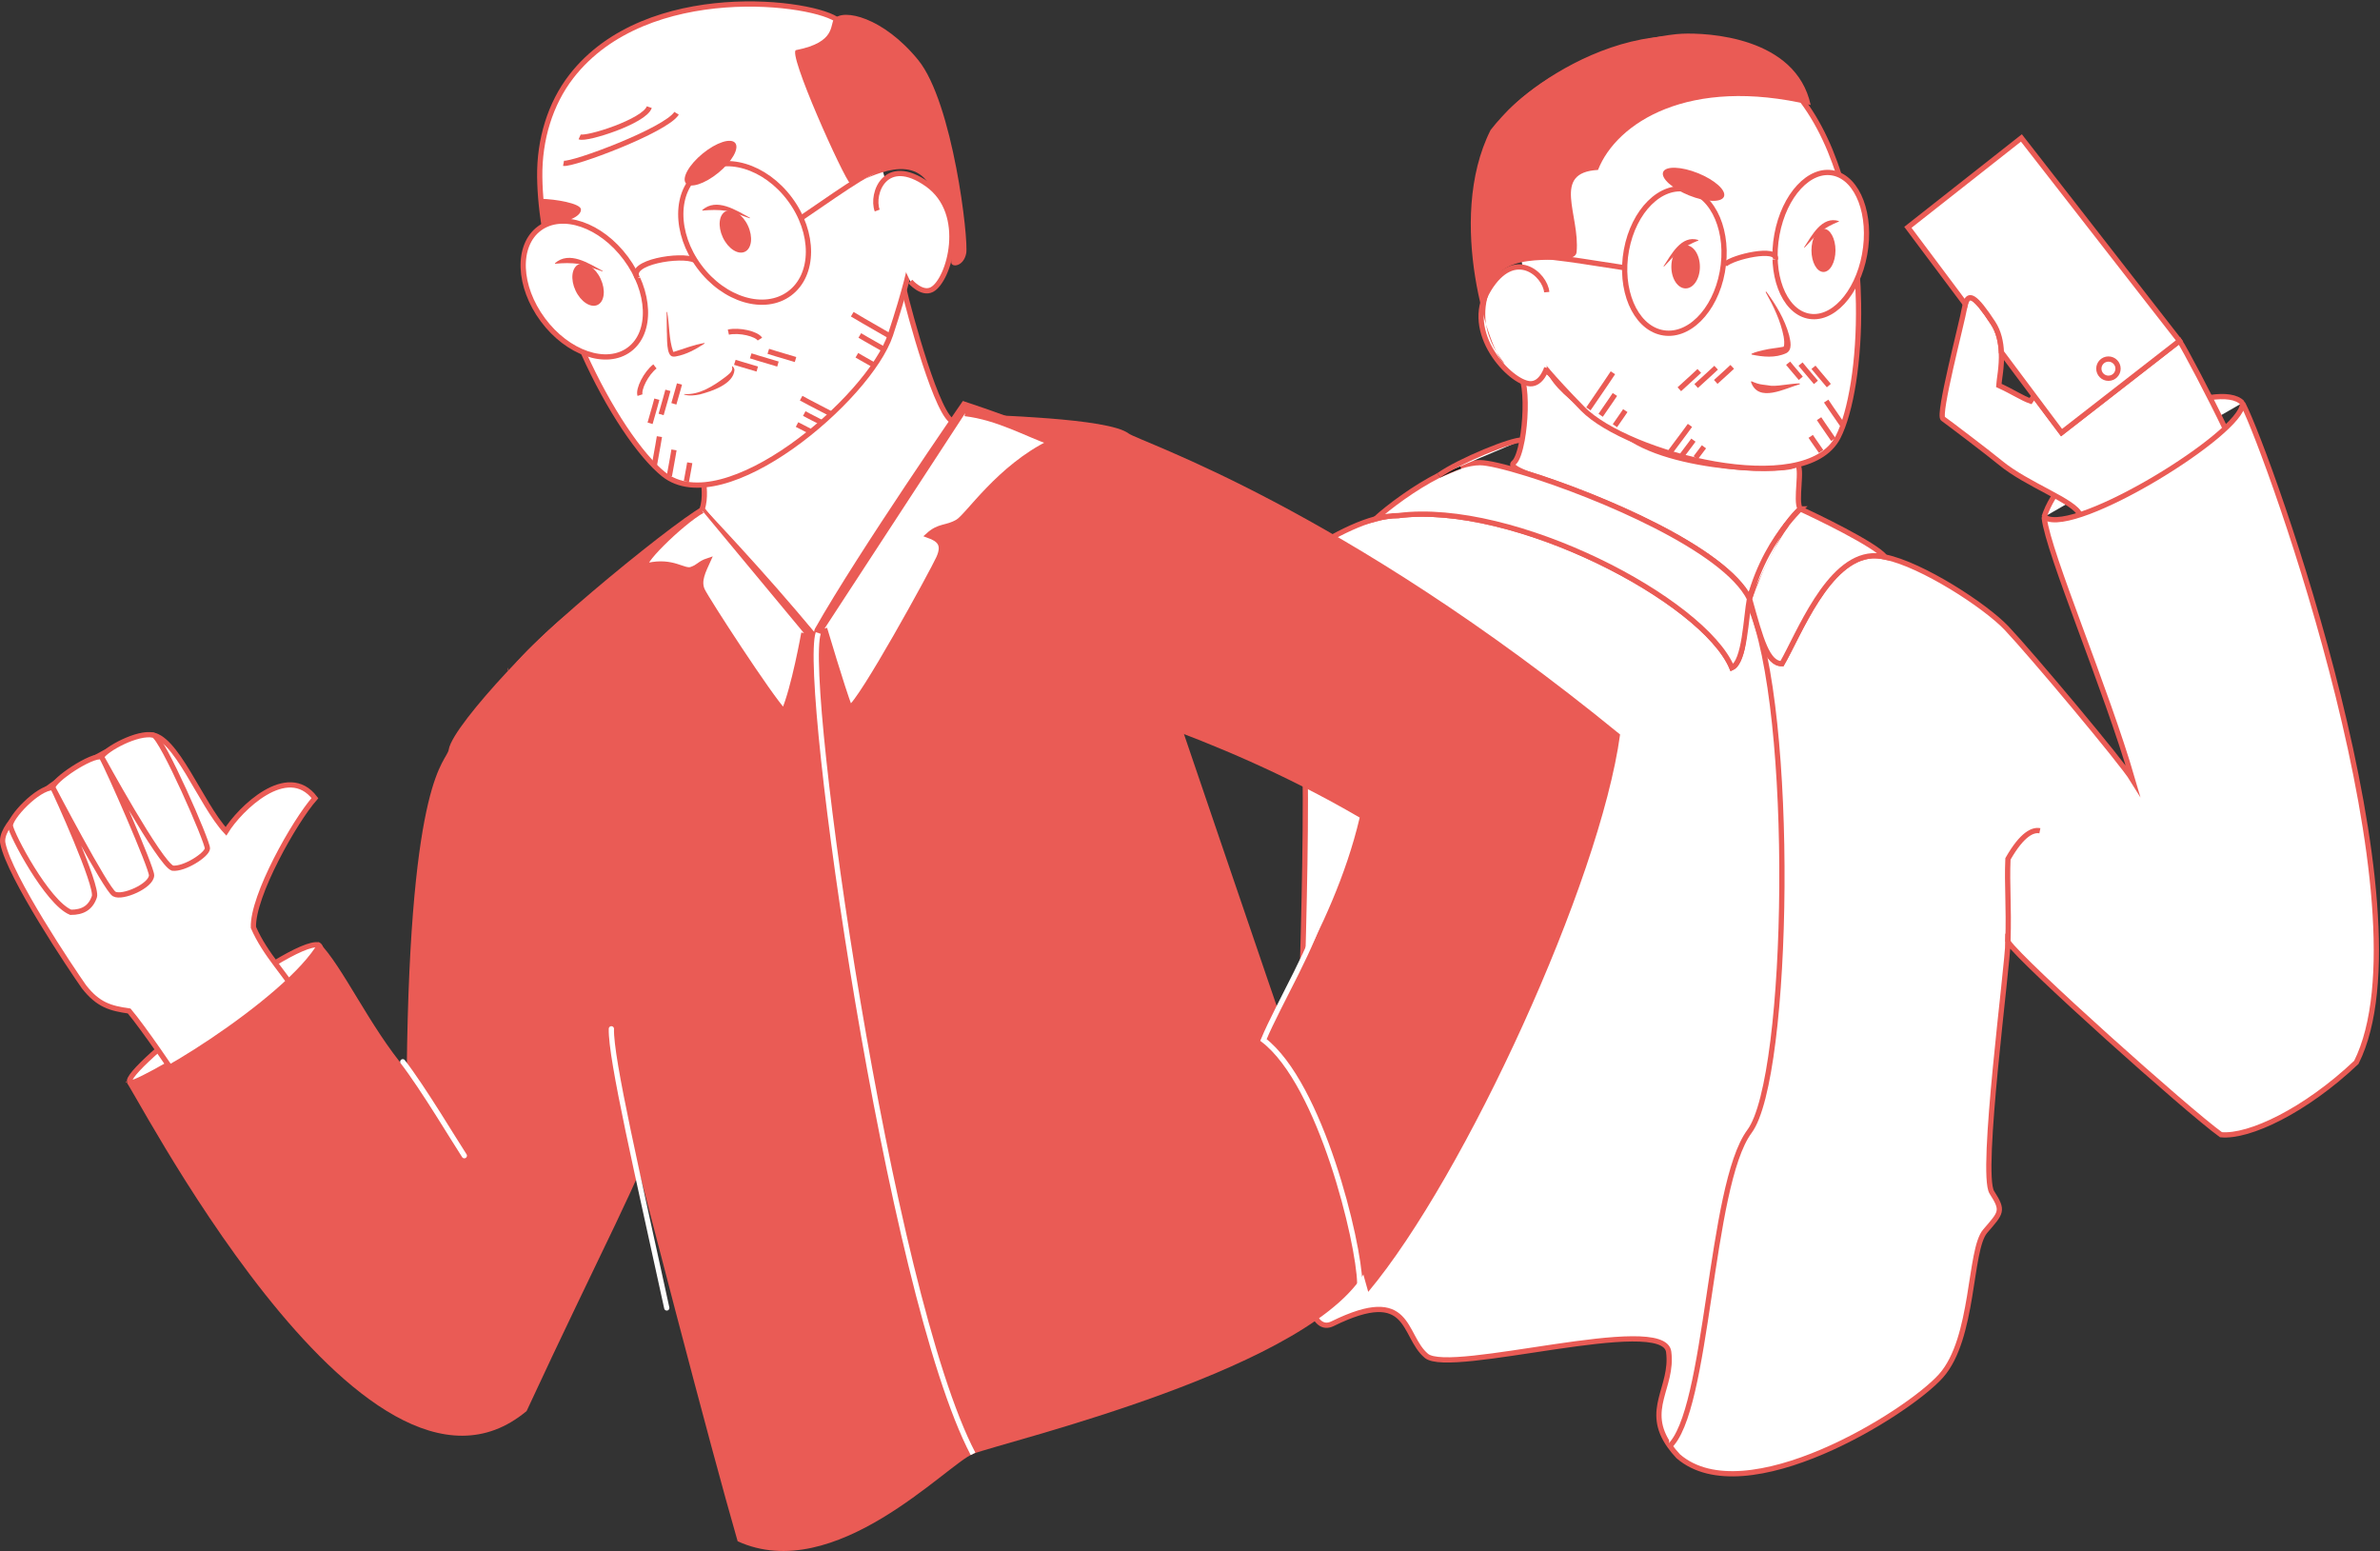
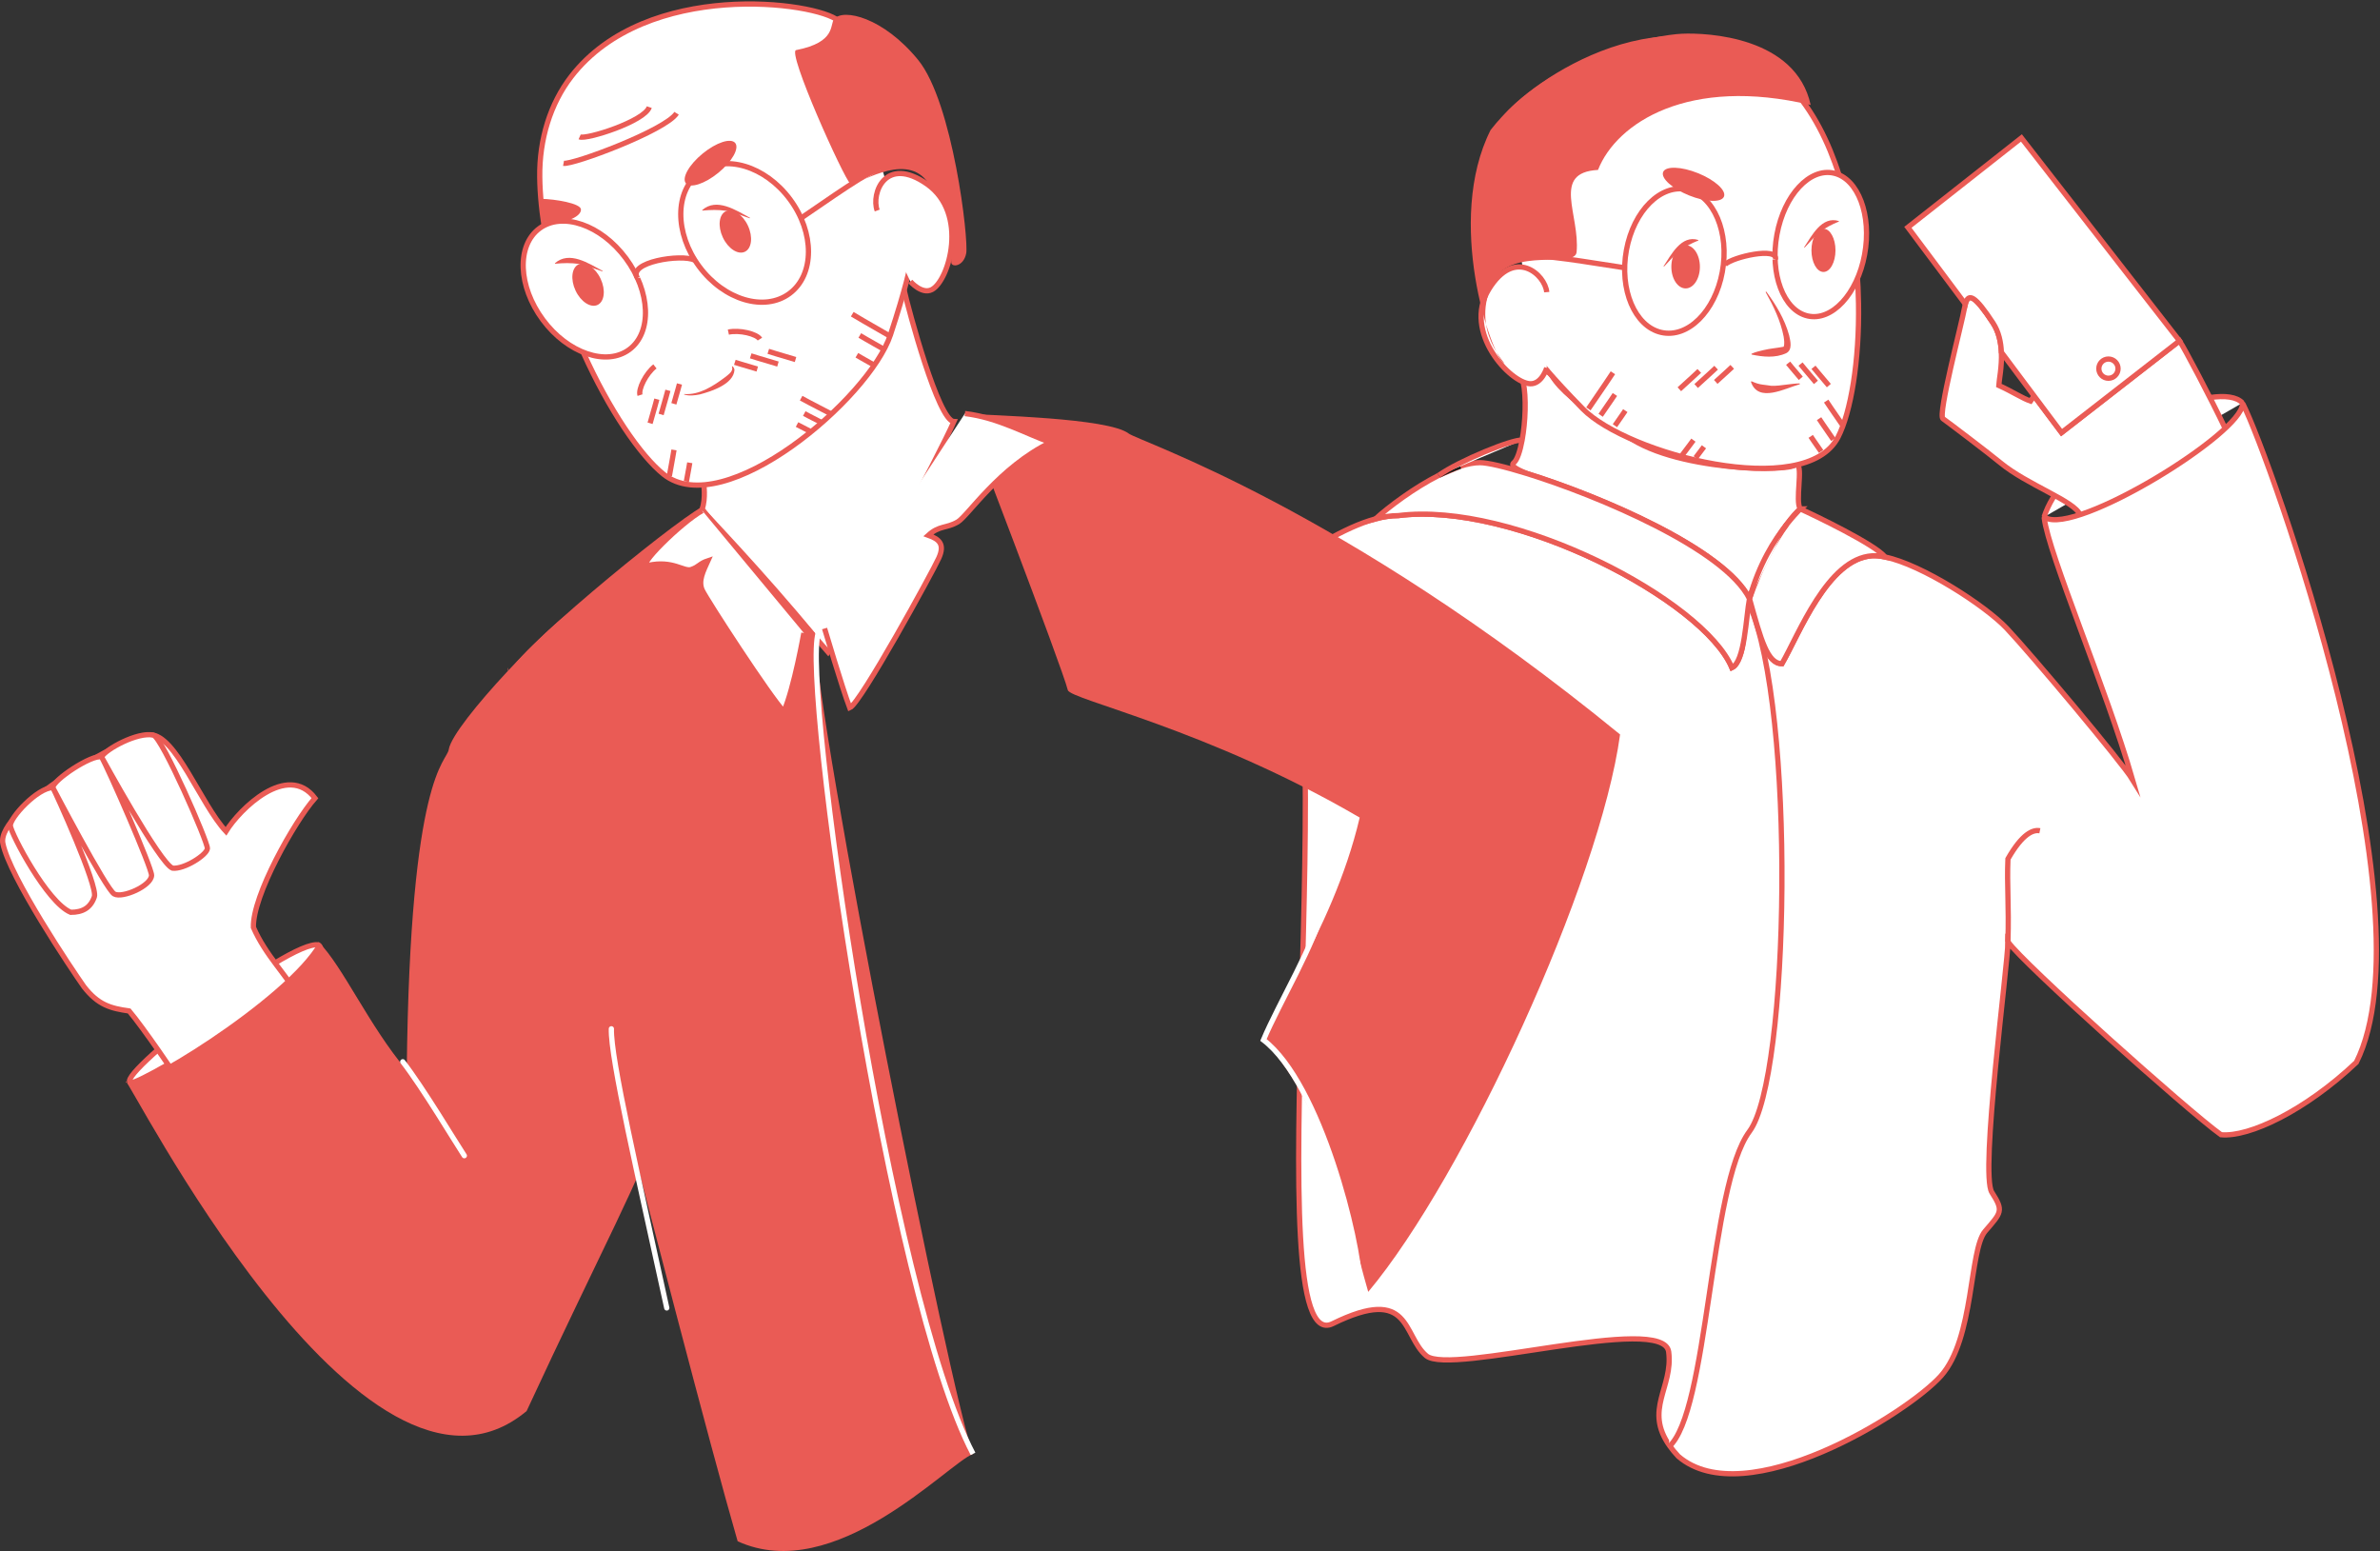
<svg xmlns="http://www.w3.org/2000/svg" fill="none" viewBox="0 0 907 591" height="591" width="907">
  <rect x="0" y="0" width="907" height="591" fill="#333333" stroke="none" />
  <path fill="white" d="M344.52 110.38C346.24 118.05 357.61 160.37 363.53 160.62C358.17 172.87 325.07 235.73 315.61 248.49C306.51 237.77 270.19 198.06 267.59 193.95C269.04 189.86 268.16 184.23 268.16 184.23" />
  <path stroke-miterlimit="10" stroke-width="2" stroke="#EA5B55" d="M344.52 110.38C346.24 118.05 357.61 160.37 363.53 160.62C358.17 172.87 325.07 235.73 315.61 248.49C306.51 237.77 270.19 198.06 267.59 193.95C269.04 189.86 268.16 184.23 268.16 184.23" />
  <path fill="white" d="M854.57 153.53C852.36 151.19 847.9 150.64 842.18 151.49C826.46 153.84 801.28 166.84 787.55 182.69C783.57 187.28 780.55 192.1 779 196.98" />
  <path stroke-miterlimit="10" stroke-width="2" stroke="#EA5B55" d="M854.57 153.53C852.36 151.19 847.9 150.64 842.18 151.49C826.46 153.84 801.28 166.84 787.55 182.69C783.57 187.28 780.55 192.1 779 196.98" />
  <path stroke-miterlimit="10" stroke-width="2" stroke="#EA5B55" fill="white" d="M795.251 202.21C794.851 202.09 793.861 199.51 792.651 196.15C790.791 190.99 772.491 184.77 762.281 176.29C758.101 172.82 742.491 160.98 740.451 159.54C738.401 158.1 747.681 123.08 748.701 117.15C748.781 116.68 748.871 116.25 748.971 115.86C750.141 111.38 752.741 112.73 759.511 123.06C761.731 126.43 762.541 130.43 762.711 134.21C762.951 139.74 761.831 144.82 761.721 146.86C767.231 149.39 770.741 151.78 773.811 152.83C773.811 152.83 774.311 152.1 775.171 150.86L785.641 164.84L830.591 129.88C832.541 132.79 842.441 151.58 848.001 163.24C850.031 167.5 851.491 170.8 851.761 172.03C852.791 176.61 796.281 202.51 795.251 202.21Z" />
  <path stroke-miterlimit="10" stroke-width="2" stroke="#EA5B55" fill="white" d="M897.98 404.81C878.57 423.19 857.13 433.4 846.4 432.38C833.64 423.19 770.83 367.02 765.21 358.85C765.21 367.53 754.49 447.19 759.08 454.34C763.68 461.49 762.66 462 756.53 469.15C750.4 476.29 752.45 510 739.68 524.29C726.91 538.59 665.13 576.89 639.59 554.93C638.31 553.56 637.23 552.25 636.33 550.98C626.44 537.09 637.7 528.67 635.92 515.1C633.98 500.29 552.79 524.29 543.59 516.64C534.4 508.98 537.98 489.57 507.85 504.38C477.72 519.19 513.47 256.48 486.91 217.03C498.81 209.94 512.03 200.97 524.18 197.72C527.15 196.92 530.06 196.47 532.87 196.47C576.79 190.85 649.15 228.64 660.02 254.42C664.98 252.12 665.38 235.02 666.72 228.12C671.09 243.87 673.54 252.89 679.09 252.89C685.55 241.71 696.49 212.81 713.49 211.78C714.91 211.7 716.55 211.86 718.35 212.24C732.45 215.13 756.55 230.76 764.7 239.36C773.89 249.06 808.62 290.42 812.7 297.06C802.6 262.23 780.66 211.07 779.05 197.43C779.02 197.25 779.22 197.14 779.38 197.23C791.06 204.14 854.41 165.13 854.6 153.96C854.6 153.86 854.73 153.83 854.77 153.91C865.1 174.25 926.89 346.98 897.98 404.81Z" />
  <path stroke-miterlimit="10" stroke-width="2" stroke="#1D1D1B" d="M656.561 215.4C656.561 215.4 656.551 215.44 656.541 215.46" />
  <path stroke-miterlimit="10" stroke-width="2" stroke="#EA5B55" fill="white" d="M686.06 193.91C684.66 195.05 682.87 197.07 680.89 199.81C676.35 206.09 670.82 216.18 666.72 228.12C657.29 209.23 609.46 189 581.98 180.46C577.56 178.68 575.55 177.43 576.93 176.29C578.18 175.25 579.29 171.94 580.07 167.71C581.33 160.82 581.73 151.47 580.47 145.53C580.47 145.53 586.76 139.34 590.47 142.14C590.87 142.45 591.24 142.85 591.58 143.39C591.58 143.41 591.59 143.42 591.6 143.43C593.05 145.82 595.42 148.45 599.17 151.63H599.19C604.11 155.79 611.4 160.86 622.09 167.47C632.79 174.09 649.9 177.14 663.45 178.11C663.5 178.11 663.56 178.12 663.62 178.12C666.89 178.34 669.97 178.45 672.67 178.46H672.88C678.57 178.46 682.68 178 683.85 177.3H683.86C684.25 177.06 684.57 177 684.82 177.08C687.17 177.82 684.07 190.92 686.05 193.91H686.06Z" />
  <path fill="white" d="M585.69 136.45C585.69 136.45 590.88 143.26 603.21 155.81C620.22 173.11 687.95 190.93 700.47 166.56C705.33 157.08 708.63 137.57 708.27 115.63C708.01 98.87 705.59 80.69 700.12 64.5C699.84 63.64 699.53 62.78 699.22 61.93C698.1 58.84 696.86 55.82 695.49 52.92C689.81 40.81 681.97 30.55 671.5 23.93C627.88 -3.66 576.04 38.27 571.74 47.58" />
  <path stroke-miterlimit="10" stroke-width="2" stroke="#EA5B55" d="M585.69 136.45C585.69 136.45 590.88 143.26 603.21 155.81C620.22 173.11 687.95 190.93 700.47 166.56C705.33 157.08 708.63 137.57 708.27 115.63C708.01 98.87 705.59 80.69 700.12 64.5C699.84 63.64 699.53 62.78 699.22 61.93C698.1 58.84 696.86 55.82 695.49 52.92C689.81 40.81 681.97 30.55 671.5 23.93C627.88 -3.66 576.04 38.27 571.74 47.58" />
  <path stroke-miterlimit="10" stroke-width="2" stroke="#EA5B55" fill="white" d="M619.82 95.291C622.58 80.261 632.99 69.951 643.08 72.251C653.17 74.551 659.12 88.601 656.36 103.631C653.6 118.661 643.19 128.971 633.1 126.671C623.01 124.371 617.06 110.321 619.82 95.291Z" />
  <path stroke-miterlimit="10" stroke-width="2" stroke="#EA5B55" fill="white" d="M677.18 89.37C679.94 74.34 689.65 63.87 698.88 65.98C708.11 68.09 713.349 81.97 710.589 97C707.829 112.03 698.12 122.5 688.89 120.39C679.66 118.28 674.42 104.4 677.18 89.37Z" />
  <path fill="white" d="M657.4 100.76C660.38 97.86 677.58 94 676.6 98.79L657.4 100.76Z" />
  <path stroke-miterlimit="10" stroke-width="2" stroke="#EA5B55" d="M657.4 100.76C660.38 97.86 677.58 94 676.6 98.79" />
  <path fill="white" d="M618.951 102.001C607.741 100.391 584.651 96.161 582.551 98.191L618.951 102.001Z" />
  <path stroke-miterlimit="10" stroke-width="2" stroke="#EA5B55" d="M618.951 102.001C607.741 100.391 584.651 96.161 582.551 98.191" />
  <path fill="white" d="M672.99 111.18C680.77 123.06 682.18 131.81 680.56 133.12C678.94 134.43 669.97 134.69 667.49 134.95" />
  <path fill="#EA5B55" d="M673.11 111.1C676.83 116.17 680.12 121.58 681.82 127.74C682.3 129.9 683.21 133.29 680.71 134.58C676.54 136.5 671.87 136.02 667.51 135.1L667.48 134.8C668.99 134.12 670.531 133.76 672.041 133.41C674.491 132.8 677.15 132.62 679.58 132.15C679.68 132.12 679.78 132.07 679.71 132.13C679.67 132.21 679.71 132.16 679.74 132.11C680.15 131.11 679.91 129.38 679.72 128.2C678.58 122.25 675.82 116.57 672.86 111.27L673.11 111.11V111.1Z" />
  <path fill="#EA5B55" d="M656.993 74.906C657.938 72.566 653.514 68.574 647.112 65.99C640.71 63.406 634.755 63.209 633.81 65.549C632.865 67.89 637.289 71.882 643.691 74.466C650.093 77.049 656.048 77.247 656.993 74.906Z" />
  <path fill="#EA5B55" d="M642.38 109.9C645.384 109.9 647.819 106.211 647.819 101.66C647.819 97.109 645.384 93.42 642.38 93.42C639.375 93.42 636.939 97.109 636.939 101.66C636.939 106.211 639.375 109.9 642.38 109.9Z" />
  <path fill="#EA5B55" d="M633.971 101.46C636.901 97.03 640.731 89.4 647.221 91.45V91.65C644.501 92.74 642.431 93.85 640.101 95.53C637.901 97.29 636.131 99.59 634.131 101.59L633.981 101.46H633.971Z" />
  <path fill="#EA5B55" d="M694.91 103.63C697.44 103.63 699.49 99.941 699.49 95.39C699.49 90.84 697.44 87.15 694.91 87.15C692.381 87.15 690.33 90.84 690.33 95.39C690.33 99.941 692.381 103.63 694.91 103.63Z" />
  <path fill="#EA5B55" d="M687.529 94.24C690.459 89.811 694.289 82.18 700.779 84.231V84.43C698.059 85.52 695.989 86.63 693.659 88.311C691.459 90.07 689.689 92.371 687.689 94.371L687.539 94.24H687.529Z" />
  <path fill="white" d="M685.891 146.26C680.581 146.9 671.881 151.11 667.391 145.36L685.891 146.26Z" />
  <path fill="#EA5B55" d="M685.9 146.41C680.34 147.94 669.99 153.72 667.26 145.46L667.5 145.28C669.16 146.03 670.43 146.41 671.79 146.57C672.82 146.66 673.95 146.89 674.98 147C676.96 147.1 678.88 146.79 680.91 146.54C682.54 146.36 684.19 146.09 685.86 146.11L685.9 146.41Z" />
  <path fill="white" d="M589.45 111.32C588.88 104.69 577.27 94.03 567.33 110.29C557.39 126.55 575.52 145.92 583.15 146.23C587.59 146.41 589.45 140.17 589.45 140.17" />
  <path stroke-miterlimit="10" stroke-width="2" stroke="#EA5B55" d="M589.45 111.32C588.88 104.69 577.27 94.03 567.33 110.29C557.39 126.55 575.52 145.92 583.15 146.23C587.59 146.41 589.45 140.17 589.45 140.17" />
  <path fill="white" d="M702.27 162.09C698.69 156.97 695.939 152.83 695.939 152.83L702.27 162.09Z" />
  <path stroke-miterlimit="10" stroke-width="2" stroke="#EA5B55" d="M702.27 162.09C698.69 156.97 695.939 152.83 695.939 152.83" />
  <path fill="white" d="M605.33 155.8C610.61 148.18 614.67 142.04 614.67 142.04L605.33 155.8Z" />
  <path stroke-miterlimit="10" stroke-width="2" stroke="#EA5B55" d="M605.33 155.8C610.61 148.18 614.67 142.04 614.67 142.04" />
-   <path fill="white" d="M610 158.241C613.07 153.851 615.43 150.311 615.43 150.311L610 158.241Z" />
  <path stroke-miterlimit="10" stroke-width="2" stroke="#EA5B55" d="M610 158.241C613.07 153.851 615.43 150.311 615.43 150.311" />
  <path fill="white" d="M615.43 162.21C617.67 159.03 619.39 156.46 619.39 156.46L615.43 162.21Z" />
  <path stroke-miterlimit="10" stroke-width="2" stroke="#EA5B55" d="M615.43 162.21C617.67 159.03 619.39 156.46 619.39 156.46" />
  <path fill="white" d="M636.6 172.1C640.8 166.56 644.03 162.09 644.03 162.09L636.6 172.1Z" />
-   <path stroke-miterlimit="10" stroke-width="2" stroke="#EA5B55" d="M636.6 172.1C640.8 166.56 644.03 162.09 644.03 162.09" />
  <path fill="white" d="M641.029 173.48C643.469 170.29 645.349 167.71 645.349 167.71L641.029 173.48Z" />
  <path stroke-miterlimit="10" stroke-width="2" stroke="#EA5B55" d="M641.029 173.48C643.469 170.29 645.349 167.71 645.349 167.71" />
  <path fill="white" d="M646.211 174.44C647.991 172.12 649.361 170.25 649.361 170.25L646.211 174.44Z" />
  <path stroke-miterlimit="10" stroke-width="2" stroke="#EA5B55" d="M646.211 174.44C647.991 172.12 649.361 170.25 649.361 170.25" />
  <path fill="white" d="M698.661 167.47C695.591 163.08 693.23 159.54 693.23 159.54L698.661 167.47Z" />
  <path stroke-miterlimit="10" stroke-width="2" stroke="#EA5B55" d="M698.661 167.47C695.591 163.08 693.23 159.54 693.23 159.54" />
  <path fill="white" d="M694.011 172.03C691.771 168.85 690.051 166.28 690.051 166.28L694.011 172.03Z" />
  <path stroke-miterlimit="10" stroke-width="2" stroke="#EA5B55" d="M694.011 172.03C691.771 168.85 690.051 166.28 690.051 166.28" />
  <path fill="white" d="M639.98 148.321C644.28 144.461 647.59 141.341 647.59 141.341L639.98 148.321Z" />
  <path stroke-miterlimit="10" stroke-width="2" stroke="#EA5B55" d="M639.98 148.321C644.28 144.461 647.59 141.341 647.59 141.341" />
  <path fill="white" d="M646.391 147.09C650.691 143.23 654.001 140.11 654.001 140.11L646.391 147.09Z" />
  <path stroke-miterlimit="10" stroke-width="2" stroke="#EA5B55" d="M646.391 147.09C650.691 143.23 654.001 140.11 654.001 140.11" />
  <path fill="white" d="M653.859 145.53C657.409 142.36 660.139 139.79 660.139 139.79L653.859 145.53Z" />
  <path stroke-miterlimit="10" stroke-width="2" stroke="#EA5B55" d="M653.859 145.53C657.409 142.36 660.139 139.79 660.139 139.79" />
  <path fill="white" d="M696.96 146.93C693.65 143.07 691.1 139.95 691.1 139.95L696.96 146.93Z" />
  <path stroke-miterlimit="10" stroke-width="2" stroke="#EA5B55" d="M696.96 146.93C693.65 143.07 691.1 139.95 691.1 139.95" />
  <path fill="white" d="M692.03 145.701C688.72 141.841 686.17 138.721 686.17 138.721L692.03 145.701Z" />
  <path stroke-miterlimit="10" stroke-width="2" stroke="#EA5B55" d="M692.03 145.701C688.72 141.841 686.17 138.721 686.17 138.721" />
  <path fill="white" d="M686.27 144.14C683.54 140.97 681.439 138.4 681.439 138.4L686.27 144.14Z" />
  <path stroke-miterlimit="10" stroke-width="2" stroke="#EA5B55" d="M686.27 144.14C683.54 140.97 681.439 138.4 681.439 138.4" />
  <path fill="#EA5B55" d="M608.99 64.741C616.04 46.811 643.56 28.941 690.04 40.011C684.4 13.981 650.65 12.421 640.99 12.851C631.33 13.281 590.79 20.371 568.06 49.531C550.61 84.161 568.22 135.061 573.03 138.361C575.41 139.991 559.25 125.711 569.41 106.811C576.22 94.131 600.22 102.371 600.83 96.081C602.2 81.811 591.08 65.721 608.99 64.751V64.741Z" />
  <path fill="white" d="M666.72 230.43C684.27 270.26 682.1 410.43 666.72 431.11C651.34 451.79 651.14 538.34 635.92 551.37" />
  <path stroke-miterlimit="10" stroke-width="2" stroke="#EA5B55" d="M666.72 230.43C684.27 270.26 682.1 410.43 666.72 431.11C651.34 451.79 651.14 538.34 635.92 551.37" />
  <path stroke-miterlimit="10" stroke-width="2" stroke="#EA5B55" fill="white" d="M666.72 228.12C665.38 235.02 664.98 252.12 660.02 254.42C649.15 228.64 576.79 190.85 532.87 196.47C530.06 196.47 527.15 196.92 524.18 197.72C529.29 193.11 538.9 185.88 548.31 181.12L556.52 177.65L556.59 177.63C559.25 176.78 561.77 176.29 564.02 176.29C566.86 176.29 573.44 177.81 581.98 180.46C609.46 189 657.29 209.23 666.72 228.12Z" />
  <path stroke-miterlimit="10" stroke-width="2" stroke="#EA5B55" fill="white" d="M718.351 212.24C716.551 211.86 714.911 211.7 713.491 211.78C696.491 212.81 685.551 241.71 679.091 252.89C673.541 252.89 671.091 243.87 666.721 228.12C670.821 216.18 676.351 206.09 680.891 199.81C682.931 197.25 684.741 195.3 686.061 193.91C691.171 196.21 714.901 207.58 718.351 212.24Z" />
  <path fill="white" d="M666.721 228.12C670.361 214.86 676.211 205.701 680.891 199.811L666.721 228.12Z" />
  <path stroke-miterlimit="10" stroke-width="2" stroke="#EA5B55" d="M666.721 228.12C670.361 214.86 676.211 205.701 680.891 199.811" />
  <path stroke-miterlimit="10" stroke-width="2" stroke="#1D1D1B" d="M548.311 181.12C548.311 181.12 548.34 181.1 548.36 181.09C551.14 179.69 553.901 178.5 556.521 177.65" />
  <path fill="white" d="M548.311 181.12C556.191 175.53 576.45 167.29 580.07 167.71L548.311 181.12Z" />
  <path stroke-miterlimit="10" stroke-width="2" stroke="#EA5B55" d="M548.311 181.12C556.191 175.53 576.45 167.29 580.07 167.71" />
  <path fill="white" d="M765.21 358.85C765.64 344.64 764.78 337.49 765.21 327.28C770.74 317.58 774.83 316.05 777.38 316.56" />
  <path stroke-miterlimit="10" stroke-width="2" stroke="#EA5B55" d="M765.21 358.85C765.64 344.64 764.78 337.49 765.21 327.28C770.74 317.58 774.83 316.05 777.38 316.56" />
  <path stroke-miterlimit="10" stroke-width="2" stroke="#EA5B55" fill="white" d="M50.051 412.52C41.731 411.79 110.411 357.65 121.421 360.07C130.571 366.71 54.661 412.92 50.051 412.52Z" />
  <path stroke-miterlimit="10" stroke-width="2" stroke="#EA5B55" fill="white" d="M116.02 382.79C108.87 371.05 101.25 364.09 96.57 353.38C96.19 341.41 112.18 312.98 120.02 304.13C109.55 290.34 91.38 308.26 86.11 316.77C76.41 306.34 66.96 280 57.26 280C47.56 280 -1.46 308.6 1.09 321.36C3.64 334.13 27.38 369.46 32.03 376.04C37.46 382.95 42.07 384.21 49.22 385.23C54.34 391.24 67.09 409.85 69.56 413.93C74.67 413.93 116.03 382.78 116.03 382.78L116.02 382.79Z" />
  <path fill="white" d="M319.51 7.92C311.22 0.7 246.52 -8.05 217.71 29.15C209.75 39.43 205.5 53.1 205.69 67.43C205.73 70.87 205.94 74.36 206.3 77.88C206.39 78.85 206.5 79.82 206.62 80.79C208.87 99.02 214.9 117.85 222.31 134.35C231.99 155.95 243.99 173.58 252.89 180.72C275.78 199.05 331.27 151.93 339.36 127.54C345.22 109.86 346.98 100.93 346.98 100.93" />
  <path stroke-miterlimit="10" stroke-width="2" stroke="#EA5B55" d="M319.51 7.92C311.22 0.7 246.52 -8.05 217.71 29.15C209.75 39.43 205.5 53.1 205.69 67.43C205.73 70.87 205.94 74.36 206.3 77.88C206.39 78.85 206.5 79.82 206.62 80.79C208.87 99.02 214.9 117.85 222.31 134.35C231.99 155.95 243.99 173.58 252.89 180.72C275.78 199.05 331.27 151.93 339.36 127.54C345.22 109.86 346.98 100.93 346.98 100.93" />
  <path fill="#EA5B55" d="M317.9 7.22C316.11 9.34 318.8 16.05 303.49 19.07C299.45 18.97 321.88 68.63 324.02 69.94C326.16 71.25 344.23 57.69 353.14 68.89C362.05 80.09 362.43 98.09 362.52 100.03C362.61 101.97 367.21 101.64 368.21 96.55C369.21 91.46 363.17 39.11 349.9 22.84C336.63 6.57 321.36 3.13 317.9 7.22Z" />
  <path stroke-miterlimit="10" stroke-width="2" stroke="#EA5B55" fill="white" d="M300.899 111.823C310.441 104.736 310.506 88.665 301.046 75.927C291.586 63.188 276.182 58.606 266.64 65.693C257.098 72.779 257.032 88.85 266.493 101.588C275.953 114.327 291.357 118.909 300.899 111.823Z" />
  <path stroke-miterlimit="10" stroke-width="2" stroke="#EA5B55" fill="white" d="M239.816 133.193C248.542 126.713 247.947 111.133 238.486 98.394C229.026 85.656 214.283 80.583 205.557 87.063C196.831 93.543 197.427 109.123 206.887 121.862C216.348 134.6 231.091 139.673 239.816 133.193Z" />
  <path fill="white" d="M264.761 99.14C259.721 96.63 238.841 99.89 242.981 106.01L264.761 99.14Z" />
  <path stroke-miterlimit="10" stroke-width="2" stroke="#EA5B55" d="M264.761 99.14C259.721 96.63 238.841 99.89 242.981 106.01" />
  <path fill="white" d="M305.23 83.14C314.4 77.02 332.87 63.57 335.6 64.6L305.23 83.14Z" />
  <path stroke-miterlimit="10" stroke-width="2" stroke="#EA5B55" d="M305.23 83.14C314.4 77.02 332.87 63.57 335.6 64.6" />
  <path fill="white" d="M254.15 118.87C254.72 125.35 254.64 134.8 256.46 134.98C258.28 135.16 266.25 131.64 268.51 130.78" />
-   <path fill="#EA5B55" d="M254.251 118.86C255.151 123.8 254.871 129.28 256.531 133.96C256.621 134.17 256.801 134.19 256.581 134.09C256.541 134.09 256.551 134.09 256.581 134.09C256.621 134.09 256.731 134.07 256.771 134.07C260.661 132.93 264.371 131.33 268.471 130.7L268.541 130.89C265.131 133.1 261.541 135.12 257.491 135.83C257.291 135.85 256.831 135.91 256.631 135.88C253.701 135.94 254.341 128.31 254.121 126.24C254.111 123.78 254.101 121.34 254.051 118.89L254.251 118.87V118.86Z" />
  <path fill="#EA5B55" d="M273.775 65.828C278.966 61.584 281.833 56.504 280.179 54.482C278.526 52.459 272.978 54.26 267.787 58.504C262.597 62.748 259.729 67.828 261.383 69.85C263.036 71.873 268.584 70.072 273.775 65.828Z" />
  <path fill="#EA5B55" d="M208.119 85.31C208.589 85.31 209.079 85.28 209.569 85.25C216.269 84.84 221.559 82.39 221.399 79.78C221.259 77.5 211.669 75.85 206.109 75.76C204.879 78.85 207.719 81.96 208.119 85.3V85.31Z" />
  <path fill="#EA5B55" d="M283.846 95.94C286.488 94.706 287.014 90.245 285.021 85.977C283.028 81.708 279.27 79.248 276.628 80.482C273.986 81.716 273.46 86.176 275.453 90.445C277.446 94.713 281.204 97.174 283.846 95.94Z" />
  <path fill="#EA5B55" d="M285.73 83.17C282.73 82.22 279.81 80.88 276.74 80.32C273.6 79.88 270.89 79.95 267.67 80.25L267.59 80.07C273.09 75.17 280.56 80.16 285.81 82.99L285.73 83.17Z" />
  <path fill="#EA5B55" d="M227.719 116.195C230.361 114.961 230.887 110.5 228.894 106.232C226.901 101.963 223.143 99.503 220.501 100.737C217.859 101.971 217.333 106.431 219.326 110.7C221.319 114.968 225.077 117.428 227.719 116.195Z" />
  <path fill="#EA5B55" d="M229.601 103.42C226.601 102.47 223.681 101.13 220.611 100.57C217.471 100.13 214.761 100.2 211.541 100.5L211.461 100.32C216.951 95.42 224.431 100.41 229.681 103.24L229.601 103.42Z" />
  <path fill="white" d="M260.729 150.24C266.949 151.87 282.349 143.27 278.999 139.61L260.729 150.24Z" />
  <path fill="#EA5B55" d="M260.749 150.15C266.529 150.57 271.899 147.05 276.319 143.74C277.519 142.72 279.629 141.51 278.919 139.68L279.069 139.54C279.529 139.81 279.869 140.39 279.899 141C279.509 146.43 271.119 149.13 266.669 150.3C264.719 150.68 262.629 150.95 260.699 150.34L260.749 150.15Z" />
  <path fill="white" d="M334.299 80.221C331.899 73.77 337.449 59.001 353.319 70.16C369.179 81.32 361.709 106.93 355.119 110.35C351.289 112.34 346.929 107.261 346.929 107.261" />
  <path stroke-miterlimit="10" stroke-width="2" stroke="#EA5B55" d="M334.299 80.221C331.899 73.77 337.449 59.001 353.319 70.16C369.179 81.32 361.709 106.93 355.119 110.35C351.289 112.34 346.929 107.261 346.929 107.261" />
  <path fill="white" d="M277.57 126.55C281.81 125.64 288.33 127.2 289.6 129.22L277.57 126.55Z" />
  <path stroke-miterlimit="10" stroke-width="2" stroke="#EA5B55" d="M277.57 126.55C281.81 125.64 288.33 127.2 289.6 129.22" />
  <path fill="white" d="M249.59 139.62C246.17 142.29 243.18 148.29 243.91 150.56L249.59 139.62Z" />
  <path stroke-miterlimit="10" stroke-width="2" stroke="#EA5B55" d="M249.59 139.62C246.17 142.29 243.18 148.29 243.91 150.56" />
  <path fill="white" d="M249.27 177.89C250.47 171.48 251.299 166.37 251.299 166.37L249.27 177.89Z" />
-   <path stroke-miterlimit="10" stroke-width="2" stroke="#EA5B55" d="M249.27 177.89C250.47 171.48 251.299 166.37 251.299 166.37" />
  <path fill="white" d="M339.791 128.44C331.371 123.67 324.781 119.73 324.781 119.73L339.791 128.44Z" />
  <path stroke-miterlimit="10" stroke-width="2" stroke="#EA5B55" d="M339.791 128.44C331.371 123.67 324.781 119.73 324.781 119.73" />
  <path fill="white" d="M336.36 132.82C331.48 130.09 327.66 127.83 327.66 127.83L336.36 132.82Z" />
  <path stroke-miterlimit="10" stroke-width="2" stroke="#EA5B55" d="M336.36 132.82C331.48 130.09 327.66 127.83 327.66 127.83" />
  <path fill="white" d="M332.871 138.98C329.321 137 326.541 135.37 326.541 135.37L332.871 138.98Z" />
  <path stroke-miterlimit="10" stroke-width="2" stroke="#EA5B55" d="M332.871 138.98C329.321 137 326.541 135.37 326.541 135.37" />
  <path fill="white" d="M316.831 157.771C310.361 154.461 305.301 151.721 305.301 151.721L316.831 157.771Z" />
  <path stroke-miterlimit="10" stroke-width="2" stroke="#EA5B55" d="M316.831 157.771C310.361 154.461 305.301 151.721 305.301 151.721" />
  <path fill="white" d="M313.18 161.05C309.43 159.15 306.5 157.58 306.5 157.58L313.18 161.05Z" />
  <path stroke-miterlimit="10" stroke-width="2" stroke="#EA5B55" d="M313.18 161.05C309.43 159.15 306.5 157.58 306.5 157.58" />
  <path fill="white" d="M308.61 164.281C305.88 162.911 303.74 161.771 303.74 161.771L308.61 164.281Z" />
  <path stroke-miterlimit="10" stroke-width="2" stroke="#EA5B55" d="M308.61 164.281C305.88 162.911 303.74 161.771 303.74 161.771" />
  <path fill="white" d="M255.1 181.311C256.13 175.821 256.85 171.431 256.85 171.431L255.1 181.311Z" />
  <path stroke-miterlimit="10" stroke-width="2" stroke="#EA5B55" d="M255.1 181.311C256.13 175.821 256.85 171.431 256.85 171.431" />
  <path fill="white" d="M261.57 183.5C262.33 179.51 262.86 176.33 262.86 176.33L261.57 183.5Z" />
  <path stroke-miterlimit="10" stroke-width="2" stroke="#EA5B55" d="M261.57 183.5C262.33 179.51 262.86 176.33 262.86 176.33" />
  <path fill="white" d="M303.171 137C297.341 135.31 292.791 133.87 292.791 133.87L303.171 137Z" />
  <path stroke-miterlimit="10" stroke-width="2" stroke="#EA5B55" d="M303.171 137C297.341 135.31 292.791 133.87 292.791 133.87" />
-   <path fill="white" d="M296.47 138.721C290.64 137.031 286.09 135.591 286.09 135.591L296.47 138.721Z" />
+   <path fill="white" d="M296.47 138.721C290.64 137.031 286.09 135.591 286.09 135.591L296.47 138.721" />
  <path stroke-miterlimit="10" stroke-width="2" stroke="#EA5B55" d="M296.47 138.721C290.64 137.031 286.09 135.591 286.09 135.591" />
  <path fill="white" d="M288.591 140.621C283.791 139.241 280.041 138.061 280.041 138.061L288.591 140.621Z" />
  <path stroke-miterlimit="10" stroke-width="2" stroke="#EA5B55" d="M288.591 140.621C283.791 139.241 280.041 138.061 280.041 138.061" />
  <path fill="white" d="M247.74 161.29C249.24 156.18 250.32 152.11 250.32 152.11L247.74 161.29Z" />
  <path stroke-miterlimit="10" stroke-width="2" stroke="#EA5B55" d="M247.74 161.29C249.24 156.18 250.32 152.11 250.32 152.11" />
  <path fill="white" d="M251.951 157.92C253.451 152.81 254.531 148.74 254.531 148.74L251.951 157.92Z" />
  <path stroke-miterlimit="10" stroke-width="2" stroke="#EA5B55" d="M251.951 157.92C253.451 152.81 254.531 148.74 254.531 148.74" />
  <path fill="white" d="M256.801 153.87C258.041 149.67 258.941 146.32 258.941 146.32L256.801 153.87Z" />
  <path stroke-miterlimit="10" stroke-width="2" stroke="#EA5B55" d="M256.801 153.87C258.041 149.67 258.941 146.32 258.941 146.32" />
  <path fill="white" d="M214.76 62.23C218.29 62.88 253.78 49.64 257.84 43.16L214.76 62.23Z" />
  <path stroke-miterlimit="10" stroke-width="2" stroke="#EA5B55" d="M214.76 62.23C218.29 62.88 253.78 49.64 257.84 43.16" />
  <path fill="white" d="M220.9 52.16C223.4 53.29 245.63 46.25 247.44 40.82L220.9 52.16Z" />
  <path stroke-miterlimit="10" stroke-width="2" stroke="#EA5B55" d="M220.9 52.16C223.4 53.29 245.63 46.25 247.44 40.82" />
  <path fill="#EA5B55" d="M267.66 193.05C255.04 200.01 192.73 251.35 193.98 257.2C186.74 223.09 259.98 514.3 281.11 587.29C318.14 604.22 360.86 557.98 370.82 553.99C362.71 533.74 310.58 273.88 310.58 241.2C291.77 218.26 267.67 193.05 267.67 193.05H267.66Z" />
-   <path fill="#EA5B55" d="M370.821 553.99C381.811 549.59 503.611 521.08 521.441 482.2C509.851 455.09 417.711 178.85 414.471 173.79C411.231 168.73 389.051 160.11 366.941 152.78C366.941 152.78 327.261 210.08 310.611 239.5C306.561 246.65 311.081 404.64 370.831 553.99H370.821Z" />
  <path fill="#EA5B55" d="M367.721 157.58C377.511 158.36 422.221 159.18 430.121 165.18C434.191 168.27 511.151 193.04 617.401 279.87C609.741 336.04 558.191 448.35 521.421 492.26C512.991 463.15 505.981 422.82 481.471 396.27C478.971 393.57 507.701 356.21 518.171 311.53C460.411 277.83 407.841 266.59 406.941 262.98C404.611 253.74 367.711 157.58 367.711 157.58H367.721Z" />
  <path fill="#EA5B55" d="M219.301 232.05C212.031 234.96 172.611 275.74 171.031 285.54C170.211 290.64 156.231 294.45 155.011 407.87C140.651 390.97 130.631 368.13 121.411 358.94C109.481 380.53 47.911 418.08 47.881 412.05C47.861 408.44 138.391 589.75 200.691 537.67C227.641 479.46 248.851 439.35 246.961 436.01C242.261 427.71 219.311 232.05 219.311 232.05H219.301Z" />
  <path fill="white" d="M314.24 239.49C314.24 239.49 320.89 261.92 323.83 269.7C327.92 268.04 355.43 217.84 357.77 212.64C360.11 207.44 358.03 205.49 353.79 203.96C358.02 200.13 360.68 201.41 365.02 198.85C368.88 196.58 380.74 178.13 400.4 168.56C391.53 165.52 380.34 159.07 367.72 157.58" />
  <path stroke-miterlimit="10" stroke-width="2" stroke="#EA5B55" d="M314.24 239.49C314.24 239.49 320.89 261.92 323.83 269.7C327.92 268.04 355.43 217.84 357.77 212.64C360.11 207.44 358.03 205.49 353.79 203.96C358.02 200.13 360.68 201.41 365.02 198.85C368.88 196.58 380.74 178.13 400.4 168.56C391.53 165.52 380.34 159.07 367.72 157.58" />
  <path fill="white" d="M267.619 194.57C259.669 198.96 241.749 216.61 246.939 215.46C256.539 213.33 260.539 218.01 263.499 216.99C266.459 215.97 266.52 214.75 269.78 213.67C268.04 217.54 265.999 221.33 267.629 224.9C269.259 228.47 293.689 266.01 298.739 271.11C302.629 262.17 306.349 241.2 306.349 241.2" />
  <path stroke-miterlimit="10" stroke-width="2" stroke="#EA5B55" d="M267.619 194.57C259.669 198.96 241.749 216.61 246.939 215.46C256.539 213.33 260.539 218.01 263.499 216.99C266.459 215.97 266.52 214.75 269.78 213.67C268.04 217.54 265.999 221.33 267.629 224.9C269.259 228.47 293.689 266.01 298.739 271.11C302.629 262.17 306.349 241.2 306.349 241.2" />
  <path stroke-miterlimit="10" stroke-width="2" stroke="white" d="M311.829 241.2C305.589 260.37 338.729 492.98 370.819 553.99" />
  <path stroke-linecap="round" stroke-miterlimit="10" stroke-width="2" stroke="white" d="M504.82 344.13C501.06 359.84 487.48 381.98 481.49 396.27C503.36 413.08 517.89 473.45 518.19 488.94" />
  <path stroke-linecap="round" stroke-miterlimit="10" stroke-width="2" stroke="white" d="M254.1 498.391C243.21 448.351 232.65 403.261 232.99 392.021" />
  <path fill="white" d="M20.141 300.12C21.301 302.22 37.371 337.62 35.961 341.72C34.491 346 31.431 347.63 26.961 347.63C17.971 343.95 4.241 317.73 3.951 314.68C3.661 311.63 14.341 300.12 20.141 300.12C20.141 297.23 35.011 287.38 38.701 288.43C40.151 285.54 52.541 278.72 58.481 280.14C61.771 280.93 79.231 320.87 79.041 323.32C78.851 325.77 70.181 331.31 65.761 330.81C60.921 329.12 38.701 288.43 38.701 288.43C41.601 293.51 57.811 330.64 57.761 333.54C57.691 337.57 46.621 342.39 43.521 340.64C40.421 338.89 20.131 300.12 20.131 300.12" />
  <path stroke-miterlimit="10" stroke-width="2" stroke="#EA5B55" d="M20.141 300.12C21.301 302.22 37.371 337.62 35.961 341.72C34.491 346 31.431 347.63 26.961 347.63C17.971 343.95 4.241 317.73 3.951 314.68C3.661 311.63 14.341 300.12 20.141 300.12ZM20.141 300.12C20.141 297.23 35.011 287.38 38.701 288.43M38.701 288.43C40.151 285.54 52.541 278.72 58.481 280.14C61.771 280.93 79.231 320.87 79.041 323.32C78.851 325.77 70.181 331.31 65.761 330.81C60.921 329.12 38.701 288.43 38.701 288.43ZM38.701 288.43C41.601 293.51 57.811 330.64 57.761 333.54C57.691 337.57 46.621 342.39 43.521 340.64C40.421 338.89 20.131 300.12 20.131 300.12" />
  <path stroke-linecap="round" stroke-miterlimit="10" stroke-width="2" stroke="white" d="M153.49 404.58C161.05 414.28 173.89 435.77 176.95 440.37" />
  <path stroke-miterlimit="10" stroke-width="2" stroke="#EA5B55" fill="white" d="M830.59 129.881L785.64 164.841L775.17 150.861L762.71 134.211C762.54 130.431 761.73 126.431 759.51 123.061C752.74 112.731 750.14 111.381 748.97 115.861L727.08 86.621L770.34 52.56L830.34 129.561L830.59 129.881Z" />
  <path stroke-miterlimit="10" stroke-width="2" stroke="#EA5B55" fill="white" d="M803.51 144.131C805.531 144.131 807.17 142.492 807.17 140.471C807.17 138.449 805.531 136.811 803.51 136.811C801.488 136.811 799.85 138.449 799.85 140.471C799.85 142.492 801.488 144.131 803.51 144.131Z" />
</svg>